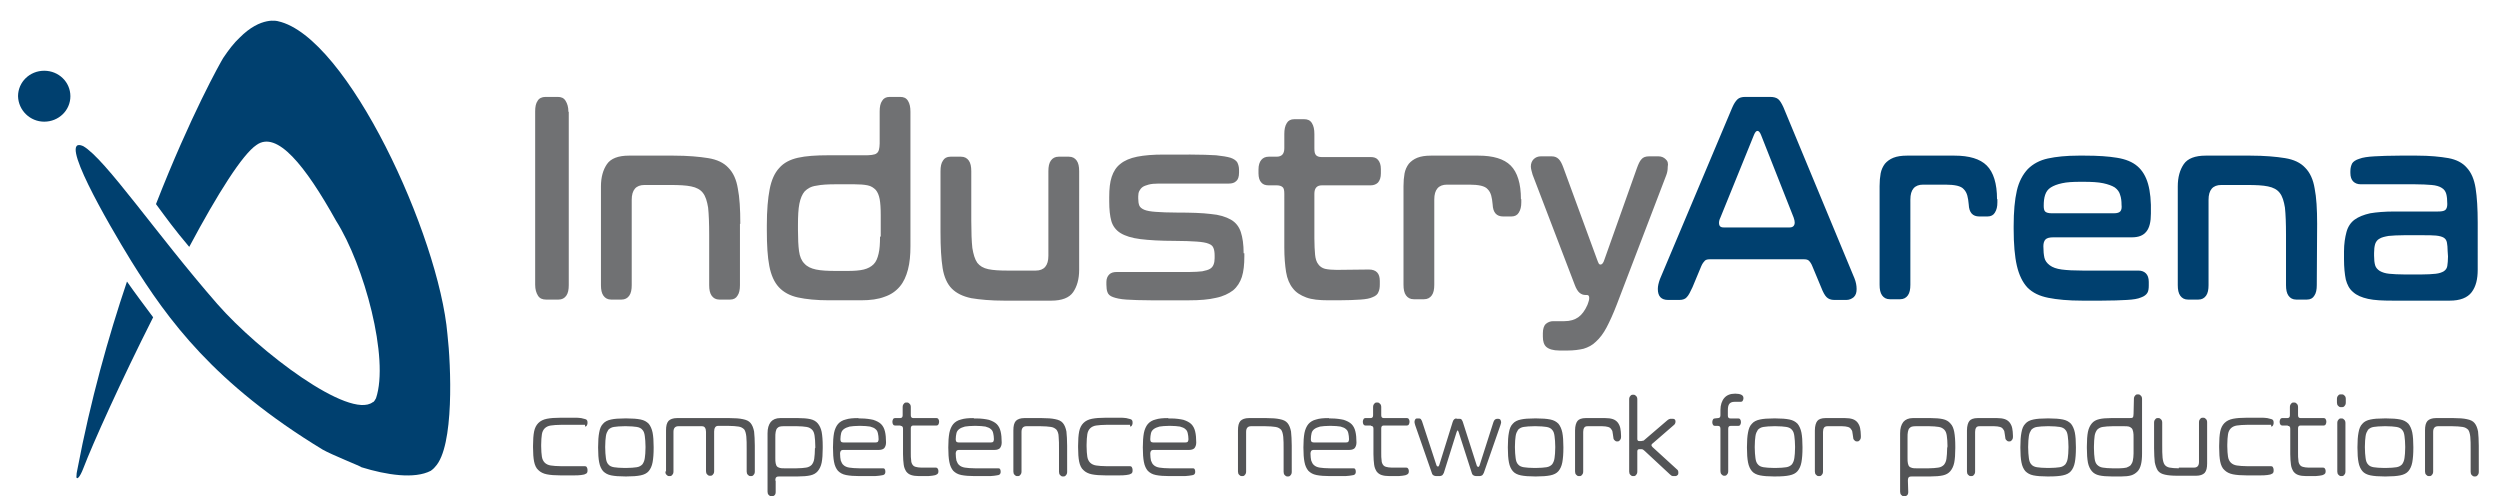
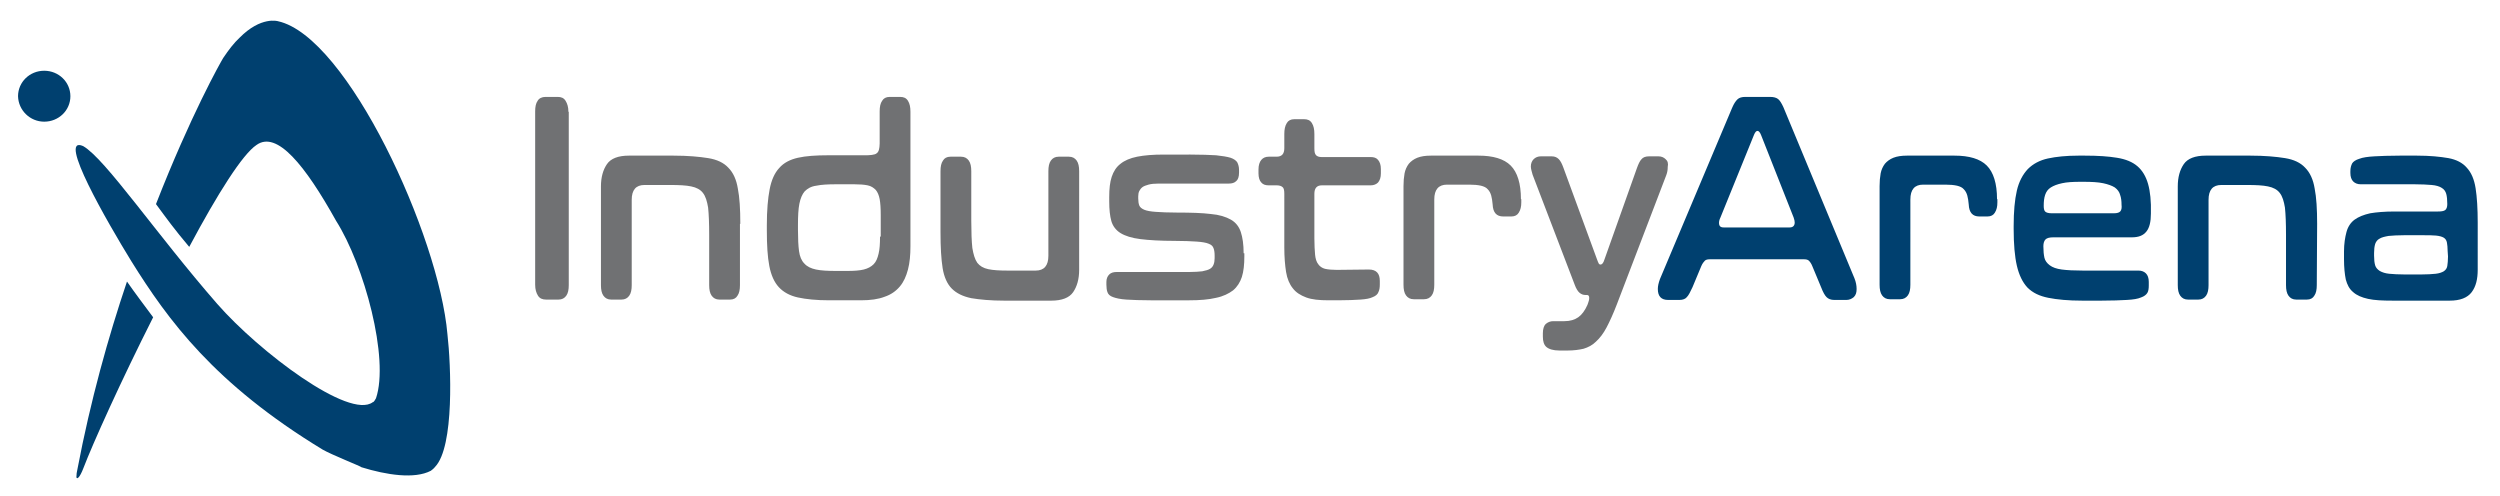
<svg xmlns="http://www.w3.org/2000/svg" version="1.1" id="Ebene_1" x="0px" y="0px" width="706.8px" height="140.3px" viewBox="0 0 706.8 140.3" style="enable-background:new 0 0 706.8 140.3;" xml:space="preserve">
  <style type="text/css">
	.st0{fill:#535456;}
	.st1{fill:#00406F;}
	.st2{fill:#707173;}
</style>
-   <path class="st0" d="M688.7,118.2c-1.1,0-1.9,0.3-2.4,0.8c-0.5,0.6-0.7,1.4-0.7,2.7v11.6c0,0.4,0.1,0.7,0.3,0.9s0.4,0.4,0.7,0.4h0.3  c0.3,0,0.5-0.1,0.7-0.4c0.2-0.2,0.3-0.5,0.3-0.9v-11.2c0-1.1,0.5-1.6,1.4-1.6h4c1.2,0,2.2,0.1,2.9,0.2s1.2,0.4,1.6,0.8  c0.3,0.4,0.5,1.1,0.6,2s0.1,2.1,0.1,3.7v6.2c0,0.4,0.1,0.7,0.3,0.9s0.4,0.4,0.7,0.4h0.3c0.3,0,0.5-0.1,0.7-0.4  c0.2-0.2,0.3-0.5,0.3-0.9V126c0-1.6-0.1-3-0.2-4c-0.2-1-0.5-1.8-1-2.4s-1.2-0.9-2.2-1.1c-0.9-0.2-2.2-0.3-3.8-0.3H688.7z   M674.7,134.7c1.6,0,2.9-0.1,3.9-0.3s1.8-0.6,2.3-1.2c0.5-0.6,0.9-1.4,1.1-2.5c0.2-1.1,0.3-2.4,0.3-4.1v-0.2c0-1.7-0.1-3.1-0.3-4.1  s-0.6-1.9-1.1-2.5c-0.6-0.6-1.3-1-2.3-1.2s-2.3-0.3-3.8-0.3H674c-1.6,0-2.9,0.1-3.8,0.3c-1,0.2-1.8,0.6-2.3,1.2  c-0.6,0.6-0.9,1.4-1.1,2.5c-0.2,1-0.3,2.4-0.3,4.1v0.2c0,1.7,0.1,3.1,0.3,4.1c0.2,1.1,0.6,1.9,1.1,2.5s1.3,1,2.3,1.2  s2.3,0.3,3.9,0.3H674.7z M674.6,120.5c1.2,0,2.2,0.1,2.9,0.2s1.3,0.4,1.6,0.8c0.4,0.4,0.6,1,0.7,1.8c0.1,0.8,0.2,1.8,0.2,3v0.2  c0,1.3-0.1,2.3-0.2,3c-0.1,0.8-0.4,1.4-0.7,1.8c-0.4,0.4-0.9,0.7-1.6,0.8c-0.7,0.1-1.7,0.2-2.9,0.2H674c-1.2,0-2.2-0.1-2.9-0.2  c-0.7-0.1-1.3-0.4-1.6-0.8c-0.4-0.4-0.6-1-0.7-1.8c-0.1-0.8-0.2-1.8-0.2-3v-0.2c0-1.3,0.1-2.3,0.2-3c0.1-0.8,0.4-1.3,0.7-1.8  c0.4-0.4,0.9-0.7,1.6-0.8c0.7-0.1,1.7-0.2,2.9-0.2H674.6z M660.7,113.8c0,0.4,0.1,0.7,0.3,0.9c0.2,0.2,0.4,0.4,0.7,0.4h0.5  c0.3,0,0.5-0.1,0.7-0.4c0.2-0.2,0.3-0.5,0.3-0.9v-1c0-0.4-0.1-0.7-0.3-0.9c-0.2-0.2-0.4-0.4-0.7-0.4h-0.5c-0.3,0-0.5,0.1-0.7,0.4  c-0.2,0.2-0.3,0.5-0.3,0.9V113.8z M660.8,133.3c0,0.4,0.1,0.7,0.3,0.9s0.4,0.4,0.7,0.4h0.3c0.3,0,0.5-0.1,0.7-0.4  c0.2-0.2,0.3-0.5,0.3-0.9v-13.7c0-0.4-0.1-0.7-0.3-0.9c-0.2-0.2-0.4-0.4-0.7-0.4h-0.3c-0.3,0-0.5,0.1-0.7,0.4  c-0.2,0.2-0.3,0.5-0.3,0.9V133.3z M646.8,120.4c0.5,0,0.7,0.3,0.7,0.8v7.2c0,1.2,0.1,2.2,0.2,3c0.1,0.8,0.4,1.4,0.7,1.9  c0.4,0.5,0.8,0.8,1.4,1c0.6,0.2,1.3,0.3,2.2,0.3h1.6c0.9,0,1.6,0,2.1-0.1s0.9-0.1,1.2-0.3c0.3-0.1,0.4-0.3,0.5-0.4  c0.1-0.2,0.1-0.4,0.1-0.6v-0.1c0-0.2-0.1-0.5-0.2-0.6c-0.1-0.2-0.3-0.3-0.5-0.3h-4.2c-0.6,0-1.1-0.1-1.5-0.2  c-0.4-0.1-0.7-0.3-0.9-0.6s-0.4-0.7-0.4-1.3c-0.1-0.5-0.1-1.2-0.1-2v-7c0-0.5,0.2-0.8,0.7-0.8h6.6c0.2,0,0.4-0.1,0.5-0.3  c0.1-0.2,0.2-0.4,0.2-0.7v-0.1c0-0.3-0.1-0.6-0.2-0.7c-0.1-0.2-0.3-0.3-0.5-0.3h-6.6c-0.5,0-0.7-0.3-0.7-0.8v-2.3  c0-0.4-0.1-0.7-0.3-0.9c-0.2-0.2-0.4-0.4-0.7-0.4h-0.3c-0.3,0-0.5,0.1-0.7,0.4c-0.2,0.2-0.3,0.5-0.3,0.9v2.3c0,0.5-0.2,0.8-0.7,0.8  h-1.5c-0.2,0-0.4,0.1-0.5,0.3c-0.1,0.2-0.2,0.4-0.2,0.7v0.1c0,0.3,0.1,0.6,0.2,0.7c0.1,0.2,0.3,0.3,0.5,0.3h1.6V120.4z M642.1,120.6  c0.2,0,0.4-0.1,0.5-0.3c0.1-0.2,0.2-0.4,0.2-0.6v-0.2c0-0.2,0-0.4-0.1-0.6s-0.2-0.3-0.5-0.4s-0.7-0.2-1.2-0.3  c-0.5-0.1-1.3-0.1-2.2-0.1h-3.6c-1.6,0-2.9,0.1-3.9,0.3c-1,0.2-1.8,0.6-2.4,1.2c-0.6,0.6-1,1.4-1.2,2.4s-0.3,2.4-0.3,4v0.5  c0,1.6,0.1,3,0.3,4s0.6,1.9,1.2,2.4c0.6,0.6,1.4,1,2.4,1.2s2.3,0.3,3.9,0.3h3.6c0.9,0,1.6,0,2.2-0.1c0.5-0.1,0.9-0.1,1.2-0.3  c0.3-0.1,0.4-0.2,0.5-0.4s0.1-0.4,0.1-0.6v-0.2c0-0.3-0.1-0.5-0.2-0.7c-0.1-0.2-0.3-0.3-0.5-0.3h-6.8c-1.2,0-2.2-0.1-2.9-0.2  c-0.7-0.1-1.3-0.4-1.7-0.8c-0.4-0.4-0.7-1-0.8-1.7s-0.2-1.7-0.2-2.9v-0.5c0-1.2,0.1-2.2,0.2-2.9c0.1-0.7,0.4-1.3,0.8-1.7  c0.4-0.4,1-0.7,1.7-0.8c0.8-0.1,1.7-0.2,3-0.2h6.7V120.6z M616,132.4c-1.1,0-2-0.1-2.6-0.2c-0.6-0.1-1.1-0.4-1.4-0.8  c-0.3-0.4-0.5-1.1-0.6-2s-0.1-2.1-0.1-3.7v-6.2c0-0.4-0.1-0.7-0.3-0.9c-0.2-0.2-0.4-0.4-0.7-0.4H610c-0.3,0-0.5,0.1-0.7,0.4  c-0.2,0.2-0.3,0.5-0.3,0.9v7.2c0,1.7,0.1,3,0.2,4c0.2,1,0.5,1.8,0.9,2.4c0.5,0.6,1.1,0.9,2,1.1c0.9,0.2,2,0.3,3.5,0.3h5.3  c1.1,0,1.9-0.3,2.4-0.8c0.5-0.6,0.7-1.4,0.7-2.7v-11.6c0-0.4-0.1-0.7-0.3-0.9c-0.2-0.2-0.4-0.4-0.7-0.4h-0.3c-0.3,0-0.5,0.1-0.7,0.4  c-0.2,0.2-0.3,0.5-0.3,0.9v11.2c0,1.1-0.5,1.6-1.4,1.6H616V132.4z M603.2,117c0,0.5-0.1,0.9-0.2,1c-0.2,0.2-0.5,0.2-1.1,0.2h-5  c-1.4,0-2.6,0.1-3.4,0.3c-0.9,0.2-1.6,0.6-2.1,1.2s-0.9,1.4-1.1,2.4c-0.2,1-0.3,2.4-0.3,4.1v0.5c0,1.7,0.1,3,0.3,4.1  c0.2,1,0.6,1.8,1.1,2.4c0.5,0.6,1.2,1,2.1,1.2c0.9,0.2,2.1,0.3,3.5,0.3h2.8c1.1,0,2-0.1,2.7-0.3s1.3-0.6,1.8-1.1s0.8-1.2,1-2  s0.3-1.8,0.3-3.1v-15.4c0-0.4-0.1-0.7-0.3-0.9c-0.2-0.2-0.4-0.4-0.7-0.4h-0.3c-0.3,0-0.5,0.1-0.7,0.4c-0.2,0.2-0.3,0.5-0.3,0.9  L603.2,117L603.2,117z M603.2,128.2c0,0.8-0.1,1.5-0.2,2c-0.1,0.5-0.3,0.9-0.6,1.3c-0.3,0.3-0.7,0.5-1.2,0.7c-0.5,0.1-1.2,0.2-2,0.2  h-2c-1.1,0-2-0.1-2.7-0.2c-0.7-0.1-1.2-0.4-1.6-0.8c-0.4-0.4-0.6-1-0.7-1.7c-0.1-0.8-0.2-1.7-0.2-3v-0.5c0-1.2,0.1-2.2,0.2-3  c0.1-0.7,0.4-1.3,0.7-1.7c0.4-0.4,0.9-0.7,1.6-0.8c0.7-0.1,1.6-0.2,2.7-0.2h3.4c0.5,0,0.9,0,1.3,0.1c0.3,0.1,0.6,0.3,0.8,0.5  s0.3,0.6,0.4,1c0.1,0.4,0.1,1,0.1,1.7V128.2z M579.4,134.7c1.6,0,2.9-0.1,3.8-0.3c1-0.2,1.8-0.6,2.3-1.2c0.5-0.6,0.9-1.4,1.1-2.5  c0.2-1.1,0.3-2.4,0.3-4.1v-0.2c0-1.7-0.1-3.1-0.3-4.1s-0.6-1.9-1.1-2.5c-0.6-0.6-1.3-1-2.3-1.2s-2.3-0.3-3.8-0.3h-0.7  c-1.6,0-2.9,0.1-3.8,0.3c-1,0.2-1.8,0.6-2.3,1.2c-0.6,0.6-0.9,1.4-1.1,2.5c-0.2,1-0.3,2.4-0.3,4.1v0.2c0,1.7,0.1,3.1,0.3,4.1  c0.2,1.1,0.6,1.9,1.1,2.5c0.6,0.6,1.3,1,2.3,1.2s2.3,0.3,3.8,0.3H579.4z M579.4,120.5c1.2,0,2.2,0.1,2.9,0.2s1.3,0.4,1.6,0.8  c0.4,0.4,0.6,1,0.7,1.8c0.1,0.8,0.2,1.8,0.2,3v0.2c0,1.3-0.1,2.3-0.2,3c-0.1,0.8-0.4,1.4-0.7,1.8c-0.4,0.4-0.9,0.7-1.6,0.8  c-0.7,0.1-1.7,0.2-2.9,0.2h-0.6c-1.2,0-2.2-0.1-2.9-0.2c-0.7-0.1-1.3-0.4-1.6-0.8c-0.4-0.4-0.6-1-0.7-1.8c-0.1-0.8-0.2-1.8-0.2-3  v-0.2c0-1.3,0.1-2.3,0.2-3c0.1-0.8,0.4-1.3,0.7-1.8c0.4-0.4,0.9-0.7,1.6-0.8c0.7-0.1,1.7-0.2,2.9-0.2H579.4z M559.1,118.2  c-1.1,0-1.9,0.3-2.3,0.8c-0.4,0.5-0.7,1.4-0.7,2.7v11.6c0,0.4,0.1,0.7,0.3,0.9s0.4,0.4,0.7,0.4h0.3c0.3,0,0.5-0.1,0.7-0.4  c0.2-0.2,0.3-0.5,0.3-0.9v-11.2c0-0.5,0.1-0.9,0.3-1.2c0.2-0.3,0.5-0.4,1-0.4h4.1c0.7,0,1.2,0.1,1.6,0.2c0.4,0.1,0.7,0.3,0.9,0.6  c0.2,0.2,0.4,0.6,0.4,0.9c0.1,0.4,0.1,0.8,0.2,1.3c0,0.4,0.1,0.7,0.3,0.9c0.2,0.2,0.4,0.4,0.7,0.4h0.2c0.3,0,0.5-0.1,0.7-0.4  c0.2-0.2,0.3-0.5,0.3-0.9v-0.3c0-0.8-0.1-1.5-0.2-2.1c-0.1-0.6-0.4-1.2-0.7-1.6s-0.8-0.8-1.4-1c-0.6-0.2-1.3-0.3-2.2-0.3  C564.6,118.2,559.1,118.2,559.1,118.2z M550.5,126.7c0,1.2-0.1,2.2-0.2,3c-0.1,0.8-0.4,1.3-0.7,1.7c-0.4,0.4-0.9,0.7-1.6,0.8  c-0.7,0.1-1.6,0.2-2.7,0.2h-3.5c-0.5,0-0.9,0-1.2-0.1s-0.6-0.2-0.8-0.4s-0.3-0.5-0.4-0.9c-0.1-0.4-0.1-0.9-0.1-1.6v-5.6  c0-0.7,0-1.3,0.1-1.7c0.1-0.4,0.2-0.8,0.4-1s0.4-0.4,0.8-0.5c0.3-0.1,0.8-0.1,1.3-0.1h3.5c1.1,0,2,0.1,2.7,0.2s1.2,0.4,1.6,0.8  c0.4,0.4,0.6,1,0.7,1.7c0.1,0.8,0.2,1.7,0.2,3L550.5,126.7L550.5,126.7z M539.4,135.9c0-0.5,0.1-0.9,0.3-1c0.2-0.2,0.6-0.2,1.1-0.2  h5c1.4,0,2.6-0.1,3.5-0.3s1.6-0.6,2.1-1.2c0.5-0.6,0.9-1.4,1.1-2.4c0.2-1,0.3-2.4,0.3-4.1v-0.5c0-1.7-0.1-3-0.3-4.1  c-0.2-1-0.5-1.8-1.1-2.4c-0.5-0.6-1.2-1-2.1-1.2c-0.9-0.2-2.1-0.3-3.5-0.3h-5c-1.2,0-2.1,0.4-2.7,1.1c-0.6,0.8-0.9,1.8-0.9,3.2V139  c0,0.4,0.1,0.7,0.3,0.9s0.4,0.4,0.7,0.4h0.3c0.3,0,0.5-0.1,0.7-0.3s0.3-0.5,0.3-0.9L539.4,135.9L539.4,135.9z M516.1,118.2  c-1.1,0-1.9,0.3-2.3,0.8c-0.4,0.5-0.7,1.4-0.7,2.7v11.6c0,0.4,0.1,0.7,0.3,0.9s0.4,0.4,0.7,0.4h0.3c0.3,0,0.5-0.1,0.7-0.4  c0.2-0.2,0.3-0.5,0.3-0.9v-11.2c0-0.5,0.1-0.9,0.3-1.2c0.2-0.3,0.6-0.4,1-0.4h4.1c0.7,0,1.2,0.1,1.6,0.2c0.4,0.1,0.7,0.3,0.9,0.6  c0.2,0.2,0.4,0.6,0.4,0.9c0.1,0.4,0.1,0.8,0.2,1.3c0,0.4,0.1,0.7,0.3,0.9c0.2,0.2,0.4,0.4,0.7,0.4h0.2c0.3,0,0.5-0.1,0.7-0.4  c0.2-0.2,0.3-0.5,0.3-0.9v-0.3c0-0.8-0.1-1.5-0.2-2.1c-0.1-0.6-0.4-1.2-0.7-1.6s-0.8-0.8-1.4-1c-0.6-0.2-1.3-0.3-2.2-0.3  C521.6,118.2,516.1,118.2,516.1,118.2z M502.1,134.7c1.6,0,2.9-0.1,3.8-0.3c1-0.2,1.8-0.6,2.3-1.2c0.5-0.6,0.9-1.4,1.1-2.5  s0.3-2.4,0.3-4.1v-0.2c0-1.7-0.1-3.1-0.3-4.1c-0.2-1-0.6-1.9-1.1-2.5c-0.6-0.6-1.3-1-2.3-1.2s-2.3-0.3-3.8-0.3h-0.7  c-1.6,0-2.9,0.1-3.8,0.3c-1,0.2-1.8,0.6-2.3,1.2c-0.6,0.6-0.9,1.4-1.1,2.5c-0.2,1-0.3,2.4-0.3,4.1v0.2c0,1.7,0.1,3.1,0.3,4.1  c0.2,1.1,0.6,1.9,1.1,2.5s1.3,1,2.3,1.2s2.3,0.3,3.8,0.3H502.1z M502.1,120.5c1.2,0,2.2,0.1,2.9,0.2c0.7,0.1,1.3,0.4,1.6,0.8  c0.4,0.4,0.6,1,0.7,1.8s0.2,1.8,0.2,3v0.2c0,1.3-0.1,2.3-0.2,3c-0.1,0.8-0.4,1.4-0.7,1.8c-0.4,0.4-0.9,0.7-1.6,0.8s-1.7,0.2-2.9,0.2  h-0.6c-1.2,0-2.2-0.1-2.9-0.2c-0.7-0.1-1.3-0.4-1.6-0.8c-0.4-0.4-0.6-1-0.7-1.8s-0.2-1.8-0.2-3v-0.2c0-1.3,0.1-2.3,0.2-3  c0.1-0.8,0.4-1.3,0.7-1.8c0.4-0.4,0.9-0.7,1.6-0.8c0.7-0.1,1.7-0.2,2.9-0.2H502.1z M484.8,118.3c-0.2,0-0.4,0.1-0.5,0.3  c-0.1,0.2-0.2,0.4-0.2,0.7v0.1c0,0.3,0.1,0.6,0.2,0.7c0.1,0.2,0.3,0.3,0.5,0.3h0.9c0.5,0,0.7,0.3,0.7,0.8v12c0,0.4,0.1,0.7,0.3,0.9  c0.2,0.2,0.4,0.4,0.7,0.4h0.2c0.3,0,0.5-0.1,0.7-0.4c0.2-0.2,0.3-0.5,0.3-0.9v-12c0-0.5,0.2-0.8,0.7-0.8h2.2c0.2,0,0.4-0.1,0.5-0.3  c0.1-0.2,0.2-0.4,0.2-0.7v-0.1c0-0.3-0.1-0.6-0.2-0.7c-0.1-0.2-0.3-0.3-0.5-0.3h-2.3c-0.5,0-0.7-0.3-0.7-0.8V116  c0-0.8,0.1-1.4,0.4-1.8s0.8-0.6,1.5-0.6h1.8c0.2,0,0.4-0.1,0.5-0.3c0.1-0.2,0.2-0.4,0.2-0.6v-0.2c0-0.4-0.2-0.7-0.6-0.9  c-0.4-0.2-1-0.3-1.6-0.3h-0.2c-1.3,0-2.3,0.4-3,1.2c-0.7,0.8-1.1,2-1.1,3.4v1.5c0,0.5-0.2,0.8-0.7,0.8L484.8,118.3L484.8,118.3z   M464,127c0.2,0,0.3,0,0.5,0.1c0.1,0.1,0.3,0.2,0.5,0.4l7.1,6.6c0.2,0.2,0.4,0.3,0.5,0.4c0.2,0.1,0.4,0.1,0.6,0.1h0.5  c0.2,0,0.4-0.1,0.6-0.3s0.2-0.4,0.2-0.7c0-0.4-0.1-0.7-0.4-0.9l-6.9-6.3c-0.2-0.2-0.3-0.4-0.3-0.5c0-0.2,0.1-0.4,0.3-0.5l6-5.2  c0.3-0.2,0.5-0.6,0.5-1c0-0.6-0.3-0.8-0.8-0.8h-0.4c-0.2,0-0.4,0-0.6,0.1s-0.4,0.2-0.6,0.4l-6.3,5.4c-0.2,0.2-0.3,0.3-0.5,0.3  s-0.3,0.1-0.5,0.1h-0.6c-0.3,0-0.5-0.2-0.5-0.6v-11.2c0-0.4-0.1-0.7-0.3-0.9c-0.2-0.2-0.4-0.4-0.7-0.4h-0.3c-0.3,0-0.5,0.1-0.7,0.4  c-0.2,0.2-0.3,0.5-0.3,0.9v20.4c0,0.4,0.1,0.7,0.3,0.9c0.2,0.2,0.4,0.4,0.7,0.4h0.3c0.3,0,0.5-0.1,0.7-0.4c0.2-0.2,0.3-0.5,0.3-0.9  v-5.7c0-0.4,0.2-0.6,0.5-0.6L464,127L464,127z M448.3,118.2c-1.1,0-1.9,0.3-2.3,0.8s-0.7,1.4-0.7,2.7v11.6c0,0.4,0.1,0.7,0.3,0.9  c0.2,0.2,0.4,0.4,0.7,0.4h0.3c0.3,0,0.5-0.1,0.7-0.4c0.2-0.2,0.3-0.5,0.3-0.9v-11.2c0-0.5,0.1-0.9,0.3-1.2c0.2-0.3,0.5-0.4,1-0.4  h4.1c0.7,0,1.2,0.1,1.6,0.2s0.7,0.3,0.9,0.6c0.2,0.2,0.4,0.6,0.4,0.9c0.1,0.4,0.1,0.8,0.2,1.3c0,0.4,0.1,0.7,0.3,0.9  c0.2,0.2,0.4,0.4,0.7,0.4h0.2c0.3,0,0.5-0.1,0.7-0.4c0.2-0.2,0.3-0.5,0.3-0.9v-0.3c0-0.8-0.1-1.5-0.2-2.1s-0.4-1.2-0.7-1.6  c-0.3-0.4-0.8-0.8-1.4-1s-1.3-0.3-2.2-0.3C453.8,118.2,448.3,118.2,448.3,118.2z M434.4,134.7c1.6,0,2.9-0.1,3.9-0.3  s1.8-0.6,2.3-1.2c0.5-0.6,0.9-1.4,1.1-2.5s0.3-2.4,0.3-4.1v-0.2c0-1.7-0.1-3.1-0.3-4.1c-0.2-1-0.6-1.9-1.1-2.5  c-0.6-0.6-1.3-1-2.3-1.2s-2.3-0.3-3.8-0.3h-0.7c-1.6,0-2.9,0.1-3.8,0.3c-1,0.2-1.8,0.6-2.3,1.2c-0.6,0.6-0.9,1.4-1.1,2.5  c-0.2,1-0.3,2.4-0.3,4.1v0.2c0,1.7,0.1,3.1,0.3,4.1c0.2,1.1,0.6,1.9,1.1,2.5s1.3,1,2.3,1.2s2.3,0.3,3.9,0.3H434.4z M434.3,120.5  c1.2,0,2.2,0.1,2.9,0.2c0.7,0.1,1.3,0.4,1.6,0.8c0.4,0.4,0.6,1,0.7,1.8s0.2,1.8,0.2,3v0.2c0,1.3-0.1,2.3-0.2,3  c-0.1,0.8-0.4,1.4-0.7,1.8c-0.4,0.4-0.9,0.7-1.6,0.8s-1.7,0.2-2.9,0.2h-0.6c-1.2,0-2.2-0.1-2.9-0.2c-0.7-0.1-1.3-0.4-1.6-0.8  c-0.4-0.4-0.6-1-0.7-1.8s-0.2-1.8-0.2-3v-0.2c0-1.3,0.1-2.3,0.2-3c0.1-0.8,0.4-1.3,0.7-1.8c0.4-0.4,0.9-0.7,1.6-0.8  c0.7-0.1,1.7-0.2,2.9-0.2H434.3z M411.8,118.3c-0.5,0-0.9,0.3-1.1,1l-3.8,12.2c-0.1,0.3-0.2,0.4-0.4,0.4c-0.1,0-0.3-0.1-0.4-0.4  l-4-12.2c-0.1-0.4-0.3-0.6-0.4-0.8c-0.2-0.2-0.4-0.2-0.7-0.2h-0.3c-0.3,0-0.5,0.1-0.6,0.3c-0.1,0.2-0.2,0.4-0.2,0.7  c0,0.2,0.1,0.5,0.2,0.9l4.7,13.5c0.1,0.4,0.3,0.6,0.5,0.7c0.2,0.1,0.4,0.2,0.7,0.2h1c0.3,0,0.5-0.1,0.7-0.2c0.2-0.1,0.3-0.4,0.5-0.7  l3.6-11.5c0.1-0.3,0.2-0.5,0.3-0.5c0.1,0,0.2,0.2,0.3,0.5l3.7,11.5c0.1,0.4,0.3,0.6,0.5,0.7c0.2,0.1,0.4,0.2,0.7,0.2h1  c0.3,0,0.5-0.1,0.7-0.2c0.2-0.1,0.3-0.4,0.5-0.7l4.7-13.5c0.1-0.4,0.2-0.6,0.2-0.8c0-0.3-0.1-0.5-0.2-0.7s-0.4-0.3-0.6-0.3h-0.3  c-0.5,0-0.9,0.3-1.1,1l-3.9,12.2c-0.1,0.3-0.2,0.4-0.4,0.4c-0.1,0-0.3-0.1-0.4-0.4l-3.9-12.2c-0.1-0.4-0.3-0.6-0.4-0.8  c-0.2-0.2-0.4-0.2-0.7-0.2h-0.7V118.3z M387.6,120.4c0.5,0,0.7,0.3,0.7,0.8v7.2c0,1.2,0.1,2.2,0.2,3s0.4,1.4,0.7,1.9  c0.4,0.5,0.8,0.8,1.4,1s1.3,0.3,2.2,0.3h1.6c0.9,0,1.6,0,2.1-0.1s0.9-0.1,1.2-0.3c0.3-0.1,0.4-0.3,0.5-0.4c0.1-0.2,0.1-0.4,0.1-0.6  v-0.1c0-0.2-0.1-0.5-0.2-0.6c-0.1-0.2-0.3-0.3-0.5-0.3h-4.2c-0.6,0-1.1-0.1-1.5-0.2c-0.4-0.1-0.7-0.3-0.9-0.6  c-0.2-0.3-0.4-0.7-0.4-1.3c-0.1-0.5-0.1-1.2-0.1-2v-7c0-0.5,0.2-0.8,0.7-0.8h6.6c0.2,0,0.4-0.1,0.5-0.3c0.1-0.2,0.2-0.4,0.2-0.7  v-0.1c0-0.3-0.1-0.6-0.2-0.7c-0.1-0.2-0.3-0.3-0.5-0.3h-6.6c-0.5,0-0.7-0.3-0.7-0.8v-2.3c0-0.4-0.1-0.7-0.3-0.9  c-0.2-0.2-0.4-0.4-0.7-0.4h-0.3c-0.3,0-0.5,0.1-0.7,0.4c-0.2,0.2-0.3,0.5-0.3,0.9v2.3c0,0.5-0.2,0.8-0.7,0.8H386  c-0.2,0-0.4,0.1-0.5,0.3c-0.1,0.2-0.2,0.4-0.2,0.7v0.1c0,0.3,0.1,0.6,0.2,0.7c0.1,0.2,0.3,0.3,0.5,0.3h1.6V120.4z M376.3,120.4  c1.1,0,2,0.1,2.7,0.2c0.7,0.2,1.2,0.4,1.5,0.7c0.4,0.3,0.6,0.7,0.7,1.2s0.2,1,0.2,1.7c0,0.3-0.1,0.5-0.2,0.7  c-0.1,0.1-0.3,0.2-0.7,0.2h-9c-0.3,0-0.6-0.1-0.7-0.2s-0.2-0.4-0.2-0.7c0-0.7,0.1-1.2,0.2-1.7s0.4-0.9,0.8-1.2  c0.4-0.3,0.9-0.5,1.6-0.7c0.7-0.1,1.6-0.2,2.7-0.2H376.3z M375.7,118.2c-1.5,0-2.7,0.1-3.6,0.4c-0.9,0.2-1.7,0.7-2.2,1.3  c-0.5,0.6-0.9,1.5-1.1,2.5c-0.2,1.1-0.3,2.4-0.3,4.1s0.1,3.1,0.3,4.1c0.2,1.1,0.6,1.9,1.1,2.5c0.6,0.6,1.3,1,2.3,1.2  s2.3,0.3,3.8,0.3h3.3c0.9,0,1.6,0,2.2-0.1c0.5-0.1,0.9-0.1,1.2-0.2c0.3-0.1,0.4-0.2,0.5-0.4s0.1-0.3,0.1-0.5v-0.2  c0-0.3-0.1-0.5-0.2-0.6c-0.1-0.2-0.3-0.2-0.5-0.2H376c-1.2,0-2.2-0.1-2.9-0.2c-0.7-0.1-1.3-0.4-1.6-0.7c-0.4-0.3-0.6-0.8-0.8-1.3  c-0.1-0.5-0.2-1.2-0.2-2c0-0.3,0.1-0.6,0.2-0.7c0.1-0.2,0.4-0.3,0.8-0.3h10c0.7,0,1.2-0.2,1.5-0.5c0.3-0.4,0.5-0.9,0.5-1.6  c0-1.2-0.1-2.3-0.3-3.1c-0.2-0.9-0.6-1.6-1.1-2.1s-1.3-0.9-2.2-1.2c-0.9-0.2-2.1-0.4-3.6-0.4h-0.6V118.2z M353.1,118.2  c-1.1,0-1.9,0.3-2.4,0.8c-0.5,0.6-0.7,1.4-0.7,2.7v11.6c0,0.4,0.1,0.7,0.3,0.9c0.2,0.2,0.4,0.4,0.7,0.4h0.3c0.3,0,0.5-0.1,0.7-0.4  c0.2-0.2,0.3-0.5,0.3-0.9v-11.2c0-1.1,0.5-1.6,1.4-1.6h4c1.2,0,2.2,0.1,2.9,0.2c0.7,0.1,1.2,0.4,1.6,0.8c0.3,0.4,0.5,1.1,0.6,2  s0.1,2.1,0.1,3.7v6.2c0,0.4,0.1,0.7,0.3,0.9c0.2,0.2,0.4,0.4,0.7,0.4h0.3c0.3,0,0.5-0.1,0.7-0.4c0.2-0.2,0.3-0.5,0.3-0.9V126  c0-1.6-0.1-3-0.2-4c-0.2-1-0.5-1.8-1-2.4s-1.2-0.9-2.2-1.1c-0.9-0.2-2.2-0.3-3.8-0.3H353.1z M330.9,120.4c1.1,0,2,0.1,2.7,0.2  c0.7,0.2,1.2,0.4,1.5,0.7c0.4,0.3,0.6,0.7,0.7,1.2s0.2,1,0.2,1.7c0,0.3-0.1,0.5-0.2,0.7c-0.1,0.1-0.3,0.2-0.7,0.2h-9  c-0.3,0-0.6-0.1-0.7-0.2s-0.2-0.4-0.2-0.7c0-0.7,0.1-1.2,0.2-1.7s0.4-0.9,0.8-1.2c0.4-0.3,0.9-0.5,1.6-0.7c0.7-0.1,1.6-0.2,2.7-0.2  H330.9z M330.3,118.2c-1.5,0-2.7,0.1-3.6,0.4c-0.9,0.2-1.7,0.7-2.2,1.3c-0.5,0.6-0.9,1.5-1.1,2.5c-0.2,1.1-0.3,2.4-0.3,4.1  s0.1,3.1,0.3,4.1c0.2,1.1,0.6,1.9,1.1,2.5c0.6,0.6,1.3,1,2.3,1.2s2.3,0.3,3.8,0.3h3.3c0.9,0,1.6,0,2.2-0.1c0.5-0.1,0.9-0.1,1.2-0.2  c0.3-0.1,0.4-0.2,0.5-0.4s0.1-0.3,0.1-0.5v-0.2c0-0.3-0.1-0.5-0.2-0.6c-0.1-0.2-0.3-0.2-0.5-0.2h-6.5c-1.2,0-2.2-0.1-2.9-0.2  c-0.7-0.1-1.3-0.4-1.6-0.7c-0.4-0.3-0.6-0.8-0.8-1.3c-0.1-0.5-0.2-1.2-0.2-2c0-0.3,0.1-0.6,0.2-0.7c0.1-0.2,0.4-0.3,0.8-0.3h10  c0.7,0,1.2-0.2,1.5-0.5c0.3-0.4,0.5-0.9,0.5-1.6c0-1.2-0.1-2.3-0.3-3.1c-0.2-0.9-0.6-1.6-1.1-2.1s-1.3-0.9-2.2-1.2  c-0.9-0.2-2.1-0.4-3.6-0.4h-0.7V118.2z M319.5,120.6c0.2,0,0.4-0.1,0.5-0.3c0.1-0.2,0.2-0.4,0.2-0.6v-0.2c0-0.2,0-0.4-0.1-0.6  s-0.2-0.3-0.5-0.4s-0.7-0.2-1.2-0.3c-0.5-0.1-1.3-0.1-2.2-0.1h-3.6c-1.6,0-2.9,0.1-3.9,0.3c-1,0.2-1.8,0.6-2.4,1.2s-1,1.4-1.2,2.4  s-0.3,2.4-0.3,4v0.5c0,1.6,0.1,3,0.3,4c0.2,1,0.6,1.9,1.2,2.4c0.6,0.6,1.4,1,2.4,1.2s2.3,0.3,3.9,0.3h3.6c0.9,0,1.6,0,2.2-0.1  c0.5-0.1,0.9-0.1,1.2-0.3c0.3-0.1,0.4-0.2,0.5-0.4s0.1-0.4,0.1-0.6v-0.2c0-0.3-0.1-0.5-0.2-0.7s-0.3-0.3-0.5-0.3h-6.7  c-1.2,0-2.2-0.1-2.9-0.2c-0.7-0.1-1.3-0.4-1.7-0.8c-0.4-0.4-0.7-1-0.8-1.7c-0.1-0.7-0.2-1.7-0.2-2.9v-0.5c0-1.2,0.1-2.2,0.2-2.9  c0.1-0.7,0.4-1.3,0.8-1.7c0.4-0.4,1-0.7,1.7-0.8c0.8-0.1,1.7-0.2,3-0.2h6.6V120.6z M289.6,118.2c-1.1,0-1.9,0.3-2.4,0.8  c-0.5,0.6-0.7,1.4-0.7,2.7v11.6c0,0.4,0.1,0.7,0.3,0.9c0.2,0.2,0.4,0.4,0.7,0.4h0.3c0.3,0,0.5-0.1,0.7-0.4c0.2-0.2,0.3-0.5,0.3-0.9  v-11.2c0-1.1,0.5-1.6,1.4-1.6h4c1.2,0,2.2,0.1,2.9,0.2c0.7,0.1,1.2,0.4,1.6,0.8c0.3,0.4,0.6,1.1,0.6,2c0.1,0.9,0.1,2.1,0.1,3.7v6.2  c0,0.4,0.1,0.7,0.3,0.9c0.2,0.2,0.4,0.4,0.7,0.4h0.3c0.3,0,0.5-0.1,0.7-0.4c0.2-0.2,0.3-0.5,0.3-0.9V126c0-1.6-0.1-3-0.2-4  c-0.2-1-0.5-1.8-1-2.4s-1.2-0.9-2.2-1.1c-0.9-0.2-2.2-0.3-3.8-0.3H289.6z M275.9,120.4c1.1,0,2,0.1,2.7,0.2c0.7,0.2,1.2,0.4,1.5,0.7  c0.4,0.3,0.6,0.7,0.7,1.2s0.2,1,0.2,1.7c0,0.3-0.1,0.5-0.2,0.7c-0.1,0.1-0.3,0.2-0.7,0.2h-9c-0.3,0-0.6-0.1-0.7-0.2  s-0.2-0.4-0.2-0.7c0-0.7,0.1-1.2,0.2-1.7s0.4-0.9,0.8-1.2c0.4-0.3,0.9-0.5,1.6-0.7c0.7-0.1,1.6-0.2,2.7-0.2H275.9z M275.3,118.2  c-1.5,0-2.7,0.1-3.6,0.4c-0.9,0.2-1.7,0.7-2.2,1.3c-0.5,0.6-0.9,1.5-1.1,2.5c-0.2,1.1-0.3,2.4-0.3,4.1s0.1,3.1,0.3,4.1  c0.2,1.1,0.6,1.9,1.1,2.5c0.6,0.6,1.3,1,2.3,1.2s2.3,0.3,3.8,0.3h3.3c0.9,0,1.6,0,2.2-0.1c0.5-0.1,0.9-0.1,1.2-0.2  c0.3-0.1,0.4-0.2,0.5-0.4s0.1-0.3,0.1-0.5v-0.2c0-0.3-0.1-0.5-0.2-0.6c-0.1-0.2-0.3-0.2-0.5-0.2h-6.5c-1.2,0-2.2-0.1-2.9-0.2  c-0.7-0.1-1.3-0.4-1.6-0.7c-0.4-0.3-0.6-0.8-0.8-1.3c-0.1-0.5-0.2-1.2-0.2-2c0-0.3,0.1-0.6,0.2-0.7c0.1-0.2,0.4-0.3,0.8-0.3h10  c0.7,0,1.2-0.2,1.5-0.5c0.3-0.4,0.5-0.9,0.5-1.6c0-1.2-0.1-2.3-0.3-3.1c-0.2-0.9-0.6-1.6-1.1-2.1s-1.3-0.9-2.2-1.2  c-0.9-0.2-2.1-0.4-3.6-0.4h-0.7V118.2z M254.6,120.4c0.5,0,0.7,0.3,0.7,0.8v7.2c0,1.2,0.1,2.2,0.2,3c0.1,0.8,0.4,1.4,0.7,1.9  c0.4,0.5,0.8,0.8,1.4,1s1.3,0.3,2.2,0.3h1.6c0.9,0,1.6,0,2.1-0.1s0.9-0.1,1.2-0.3c0.3-0.1,0.4-0.3,0.5-0.4c0.1-0.2,0.1-0.4,0.1-0.6  v-0.1c0-0.2-0.1-0.5-0.2-0.6c-0.1-0.2-0.3-0.3-0.5-0.3h-4.2c-0.6,0-1.1-0.1-1.5-0.2c-0.4-0.1-0.7-0.3-0.9-0.6  c-0.2-0.3-0.4-0.7-0.4-1.3c-0.1-0.5-0.1-1.2-0.1-2v-7c0-0.5,0.2-0.8,0.7-0.8h6.6c0.2,0,0.4-0.1,0.5-0.3c0.1-0.2,0.2-0.4,0.2-0.7  v-0.1c0-0.3-0.1-0.6-0.2-0.7c-0.1-0.2-0.3-0.3-0.5-0.3h-6.6c-0.5,0-0.7-0.3-0.7-0.8v-2.3c0-0.4-0.1-0.7-0.3-0.9  c-0.2-0.2-0.4-0.4-0.7-0.4h-0.3c-0.3,0-0.5,0.1-0.7,0.4c-0.2,0.2-0.3,0.5-0.3,0.9v2.3c0,0.5-0.2,0.8-0.7,0.8H253  c-0.2,0-0.4,0.1-0.5,0.3c-0.1,0.2-0.2,0.4-0.2,0.7v0.1c0,0.3,0.1,0.6,0.2,0.7c0.1,0.2,0.3,0.3,0.5,0.3h1.6V120.4z M243.3,120.4  c1.1,0,2,0.1,2.7,0.2c0.7,0.2,1.2,0.4,1.5,0.7c0.4,0.3,0.6,0.7,0.7,1.2c0.1,0.5,0.2,1,0.2,1.7c0,0.3-0.1,0.5-0.2,0.7  c-0.1,0.1-0.3,0.2-0.7,0.2h-9c-0.3,0-0.6-0.1-0.7-0.2c-0.1-0.1-0.2-0.4-0.2-0.7c0-0.7,0.1-1.2,0.2-1.7c0.1-0.5,0.4-0.9,0.8-1.2  c0.4-0.3,0.9-0.5,1.6-0.7c0.7-0.1,1.6-0.2,2.7-0.2H243.3z M242.7,118.2c-1.5,0-2.7,0.1-3.6,0.4c-0.9,0.2-1.7,0.7-2.2,1.3  c-0.5,0.6-0.9,1.5-1.1,2.5c-0.2,1.1-0.3,2.4-0.3,4.1s0.1,3.1,0.3,4.1c0.2,1.1,0.6,1.9,1.1,2.5c0.6,0.6,1.3,1,2.3,1.2  s2.3,0.3,3.8,0.3h3.3c0.9,0,1.6,0,2.2-0.1c0.5-0.1,0.9-0.1,1.2-0.2c0.3-0.1,0.4-0.2,0.5-0.4s0.1-0.3,0.1-0.5v-0.2  c0-0.3-0.1-0.5-0.2-0.6c-0.1-0.2-0.3-0.2-0.5-0.2H243c-1.2,0-2.2-0.1-2.9-0.2c-0.7-0.1-1.3-0.4-1.6-0.7c-0.4-0.3-0.6-0.8-0.8-1.3  c-0.1-0.5-0.2-1.2-0.2-2c0-0.3,0.1-0.6,0.2-0.7c0.1-0.2,0.4-0.3,0.8-0.3h10c0.7,0,1.2-0.2,1.5-0.5c0.3-0.4,0.5-0.9,0.5-1.6  c0-1.2-0.1-2.3-0.3-3.1c-0.2-0.9-0.6-1.6-1.1-2.1s-1.3-0.9-2.2-1.2c-0.9-0.2-2.1-0.4-3.6-0.4h-0.6V118.2z M230.4,126.7  c0,1.2-0.1,2.2-0.2,3c-0.1,0.8-0.4,1.3-0.7,1.7c-0.4,0.4-0.9,0.7-1.6,0.8c-0.7,0.1-1.6,0.2-2.7,0.2h-3.5c-0.5,0-0.9,0-1.2-0.1  s-0.6-0.2-0.8-0.4s-0.3-0.5-0.4-0.9c-0.1-0.4-0.1-0.9-0.1-1.6v-5.6c0-0.7,0-1.3,0.1-1.7c0.1-0.4,0.2-0.8,0.4-1s0.4-0.4,0.8-0.5  c0.3-0.1,0.8-0.1,1.3-0.1h3.5c1.1,0,2,0.1,2.7,0.2s1.2,0.4,1.6,0.8c0.4,0.4,0.6,1,0.7,1.7c0.1,0.8,0.2,1.7,0.2,3v0.5H230.4z   M219.2,135.9c0-0.5,0.1-0.9,0.3-1c0.2-0.2,0.6-0.2,1.1-0.2h5c1.4,0,2.6-0.1,3.5-0.3s1.6-0.6,2.1-1.2c0.5-0.6,0.9-1.4,1.1-2.4  c0.2-1,0.3-2.4,0.3-4.1v-0.5c0-1.7-0.1-3-0.3-4.1c-0.2-1-0.6-1.8-1.1-2.4s-1.2-1-2.1-1.2c-0.9-0.2-2.1-0.3-3.5-0.3h-5  c-1.2,0-2.1,0.4-2.7,1.1c-0.6,0.8-0.9,1.8-0.9,3.2V139c0,0.4,0.1,0.7,0.3,0.9s0.4,0.4,0.7,0.4h0.3c0.3,0,0.5-0.1,0.7-0.3  s0.3-0.5,0.3-0.9v-3.2H219.2z M188.1,133.3c0,0.4,0.1,0.7,0.3,0.9s0.4,0.4,0.7,0.4h0.3c0.3,0,0.5-0.1,0.7-0.4  c0.2-0.2,0.3-0.5,0.3-0.9v-11.2c0-1.1,0.5-1.6,1.4-1.6h6.6c0.4,0,0.7,0.1,0.9,0.4s0.3,0.7,0.3,1.2v11.1c0,0.4,0.1,0.7,0.3,0.9  s0.4,0.4,0.7,0.4h0.3c0.3,0,0.5-0.1,0.7-0.4c0.2-0.2,0.3-0.5,0.3-0.9V122c0-0.5,0.1-0.9,0.3-1.2c0.2-0.3,0.5-0.4,0.9-0.4h2.8  c1.2,0,2.2,0.1,2.9,0.2s1.2,0.4,1.6,0.8c0.3,0.4,0.5,1.1,0.6,2s0.1,2.1,0.1,3.7v6.2c0,0.4,0.1,0.7,0.3,0.9s0.4,0.4,0.7,0.4h0.3  c0.3,0,0.5-0.1,0.7-0.4c0.2-0.2,0.3-0.5,0.3-0.9V126c0-1.6-0.1-3-0.2-4c-0.2-1-0.5-1.8-1-2.4s-1.2-0.9-2.2-1.1  c-0.9-0.2-2.2-0.3-3.8-0.3h-14.8c-1.1,0-1.9,0.3-2.4,0.8c-0.5,0.6-0.7,1.4-0.7,2.7v11.6H188.1z M177.2,134.7c1.6,0,2.9-0.1,3.9-0.3  s1.8-0.6,2.3-1.2c0.5-0.6,0.9-1.4,1.1-2.5c0.2-1.1,0.3-2.4,0.3-4.1v-0.2c0-1.7-0.1-3.1-0.3-4.1s-0.6-1.9-1.1-2.5  c-0.6-0.6-1.3-1-2.3-1.2s-2.3-0.3-3.8-0.3h-0.7c-1.6,0-2.9,0.1-3.8,0.3c-1,0.2-1.8,0.6-2.3,1.2c-0.6,0.6-0.9,1.4-1.1,2.5  c-0.2,1-0.3,2.4-0.3,4.1v0.2c0,1.7,0.1,3.1,0.3,4.1c0.2,1.1,0.6,1.9,1.1,2.5c0.6,0.6,1.3,1,2.3,1.2s2.3,0.3,3.9,0.3H177.2z   M177.1,120.5c1.2,0,2.2,0.1,2.9,0.2s1.3,0.4,1.6,0.8c0.4,0.4,0.6,1,0.7,1.8c0.1,0.8,0.2,1.8,0.2,3v0.2c0,1.3-0.1,2.3-0.2,3  c-0.1,0.8-0.4,1.4-0.7,1.8c-0.4,0.4-0.9,0.7-1.6,0.8c-0.7,0.1-1.7,0.2-2.9,0.2h-0.6c-1.2,0-2.2-0.1-2.9-0.2  c-0.7-0.1-1.3-0.4-1.6-0.8c-0.4-0.4-0.6-1-0.7-1.8c-0.1-0.8-0.2-1.8-0.2-3v-0.2c0-1.3,0.1-2.3,0.2-3c0.1-0.8,0.4-1.3,0.7-1.8  c0.4-0.4,0.9-0.7,1.6-0.8c0.7-0.1,1.7-0.2,2.9-0.2H177.1z M165.4,120.6c0.2,0,0.4-0.1,0.5-0.3c0.1-0.2,0.2-0.4,0.2-0.6v-0.2  c0-0.2,0-0.4-0.1-0.6s-0.2-0.3-0.5-0.4s-0.7-0.2-1.2-0.3c-0.5-0.1-1.3-0.1-2.2-0.1h-3.6c-1.6,0-2.9,0.1-3.9,0.3  c-1,0.2-1.8,0.6-2.4,1.2c-0.6,0.6-1,1.4-1.2,2.4s-0.3,2.4-0.3,4v0.5c0,1.6,0.1,3,0.3,4s0.6,1.9,1.2,2.4c0.6,0.6,1.4,1,2.4,1.2  s2.3,0.3,3.9,0.3h3.6c0.9,0,1.6,0,2.2-0.1c0.5-0.1,0.9-0.1,1.2-0.3c0.3-0.1,0.4-0.2,0.5-0.4s0.1-0.4,0.1-0.6v-0.2  c0-0.3-0.1-0.5-0.2-0.7c-0.1-0.2-0.3-0.3-0.5-0.3h-6.8c-1.2,0-2.2-0.1-2.9-0.2c-0.7-0.1-1.3-0.4-1.7-0.8c-0.4-0.4-0.7-1-0.8-1.7  s-0.2-1.7-0.2-2.9v-0.5c0-1.2,0.1-2.2,0.2-2.9c0.1-0.7,0.4-1.3,0.8-1.7c0.4-0.4,1-0.7,1.7-0.8c0.8-0.1,1.7-0.2,3-0.2h6.7V120.6z" />
  <path class="st1" d="M692.1,72.5c0,1.1-0.1,2-0.2,2.7c-0.1,0.6-0.4,1.1-1,1.5c-0.5,0.3-1.3,0.6-2.3,0.7s-2.4,0.2-4.2,0.2H680  c-1.9,0-3.4-0.1-4.5-0.2s-2-0.4-2.7-0.8c-0.6-0.4-1.1-0.9-1.3-1.6s-0.3-1.6-0.3-2.7v-0.8c0-1,0.1-1.8,0.3-2.5  c0.2-0.6,0.6-1.2,1.2-1.5c0.6-0.4,1.5-0.6,2.6-0.8c1.1-0.1,2.6-0.2,4.4-0.2h5c1.7,0,3.1,0,4,0.1c1,0.1,1.7,0.3,2.2,0.6  c0.5,0.3,0.8,0.8,0.9,1.4c0.1,0.6,0.2,1.4,0.2,2.4L692.1,72.5L692.1,72.5z M700.5,63c0-4-0.2-7.3-0.6-9.8c-0.4-2.5-1.2-4.4-2.5-5.8  c-1.2-1.4-3-2.3-5.2-2.7c-2.3-0.4-5.2-0.7-8.9-0.7h-4.8c-3,0-5.4,0.1-7.2,0.2c-1.8,0.1-3.3,0.3-4.3,0.7c-1,0.3-1.7,0.8-2,1.3  c-0.3,0.6-0.5,1.3-0.5,2.2v0.5c0,1.1,0.3,1.9,0.8,2.4s1.2,0.8,2.1,0.8h15.2c2,0,3.7,0.1,4.9,0.2c1.2,0.1,2.2,0.4,2.8,0.8  c0.7,0.4,1.1,1,1.3,1.7s0.3,1.7,0.3,2.9c0,0.8-0.2,1.4-0.6,1.7c-0.4,0.3-1.1,0.4-2.1,0.4h-12.3c-2.7,0-5,0.2-6.8,0.5  c-1.8,0.4-3.3,1-4.4,1.8c-1.1,0.8-1.9,2-2.3,3.5c-0.4,1.5-0.7,3.3-0.7,5.5v2.2c0,2.3,0.2,4.2,0.5,5.7c0.4,1.5,1,2.7,2.1,3.6  c1,0.9,2.4,1.5,4.2,1.9s4.1,0.5,6.9,0.5h16.2c2.9,0,5-0.8,6.2-2.4s1.7-3.7,1.7-6.3L700.5,63L700.5,63z M655.1,63.3  c0-4.2-0.2-7.5-0.7-10c-0.4-2.5-1.3-4.5-2.7-5.9c-1.3-1.4-3.2-2.3-5.7-2.7s-5.7-0.7-9.8-0.7h-12.6c-3,0-5.1,0.8-6.2,2.4  c-1.1,1.6-1.7,3.7-1.7,6.3v27.9c0,1.3,0.2,2.3,0.7,3s1.2,1.1,2.2,1.1h2.9c1,0,1.7-0.4,2.2-1.1s0.7-1.7,0.7-3V56.5  c0-2.8,1.2-4.2,3.6-4.2h7.3c2.5,0,4.5,0.1,5.9,0.4c1.5,0.3,2.6,0.9,3.3,1.8c0.8,1,1.2,2.4,1.5,4.2c0.2,1.9,0.3,4.4,0.3,7.7v14.2  c0,1.3,0.2,2.3,0.7,3s1.2,1.1,2.2,1.1h3c1,0,1.7-0.4,2.1-1.1c0.5-0.7,0.7-1.7,0.7-3L655.1,63.3L655.1,63.3z M599.5,59.7  c-0.3,0.4-0.9,0.6-1.9,0.6h-17.5c-1,0-1.6-0.2-1.9-0.5c-0.3-0.3-0.4-0.9-0.4-1.6c0-1.2,0.1-2.2,0.4-3.1c0.3-0.9,0.8-1.6,1.6-2.1  s1.8-0.9,3.2-1.2c1.3-0.3,3.1-0.4,5.2-0.4h0.8c2.3,0,4.2,0.1,5.6,0.4c1.4,0.3,2.5,0.7,3.3,1.2c0.8,0.6,1.3,1.3,1.5,2.1  c0.3,0.8,0.4,1.8,0.4,2.8C599.9,58.7,599.8,59.3,599.5,59.7 M607.3,52c-0.6-2.1-1.6-3.8-3-5s-3.3-2-5.8-2.4c-2.4-0.4-5.4-0.6-9-0.6  h-1.9c-3.4,0-6.3,0.3-8.6,0.8s-4.2,1.5-5.7,3c-1.4,1.5-2.5,3.5-3.1,6.1s-0.9,5.9-0.9,10v0.8c0,4.3,0.3,7.8,0.9,10.4  c0.6,2.6,1.6,4.7,3,6.2c1.5,1.5,3.4,2.4,5.9,2.9s5.7,0.8,9.6,0.8h5.4c3,0,5.4-0.1,7.2-0.2s3.1-0.3,4-0.7c0.9-0.3,1.5-0.8,1.8-1.3  s0.4-1.2,0.4-2.1v-1c0-1.1-0.3-1.9-0.8-2.4s-1.2-0.8-2.1-0.8h-15.7c-2.5,0-4.5-0.1-6-0.3c-1.5-0.2-2.6-0.6-3.4-1.2  c-0.8-0.6-1.3-1.3-1.5-2.1c-0.2-0.9-0.3-2-0.3-3.3c0-0.8,0.2-1.5,0.6-1.9c0.4-0.4,1.1-0.6,2.2-0.6h22.2c1.9,0,3.2-0.5,4.1-1.6  c0.9-1.1,1.3-2.8,1.3-5.1C608.2,56.9,607.9,54.1,607.3,52 M564.6,56.3c0-4.4-1-7.6-2.9-9.5s-5-2.8-9.1-2.8h-13.5  c-1.5,0-2.8,0.2-3.8,0.6c-1,0.4-1.8,1-2.4,1.7c-0.6,0.8-1,1.7-1.2,2.7c-0.2,1.1-0.3,2.3-0.3,3.6v27.9c0,1.3,0.2,2.3,0.7,3  s1.2,1.1,2.2,1.1h2.9c1,0,1.7-0.4,2.2-1.1s0.7-1.7,0.7-3V56.4c0-2.8,1.2-4.2,3.6-4.2h6.3c1.3,0,2.4,0.1,3.3,0.3  c0.8,0.2,1.5,0.5,1.9,1c0.5,0.5,0.8,1.1,1,1.8s0.3,1.5,0.4,2.5c0.1,2.3,1.1,3.4,3,3.4h2.3c1,0,1.7-0.4,2.1-1.1  c0.5-0.8,0.7-1.7,0.7-2.9v-0.9H564.6z M506,64.3h-18.7c-0.9,0-1.3-0.4-1.3-1.3c0-0.4,0.1-0.9,0.4-1.5l9.5-23.4  c0.3-0.7,0.6-1.1,1-1.1c0.3,0,0.7,0.4,1,1.2l9.2,23.3c0.2,0.6,0.3,1,0.3,1.4C507.4,63.8,506.9,64.3,506,64.3 M524.3,78.7l-20.1-48.4  c-0.5-1.1-1-1.9-1.5-2.3s-1.3-0.6-2.2-0.6h-7.1c-0.9,0-1.7,0.2-2.2,0.7s-1,1.2-1.5,2.4l-20.4,48.4c-0.4,1.1-0.6,2-0.6,2.8  c0,2.1,1,3.1,2.9,3.1h3.2c1,0,1.7-0.3,2.1-0.8c0.5-0.5,1-1.5,1.6-2.8l2.5-6c0.3-0.7,0.7-1.2,1-1.5s0.8-0.4,1.5-0.4h26.4  c0.7,0,1.2,0.1,1.5,0.4s0.7,0.8,1,1.6l2.5,6c0.5,1.3,1,2.2,1.5,2.7s1.2,0.8,2.2,0.8h3.4c0.8,0,1.5-0.3,2.1-0.8  c0.6-0.6,0.8-1.3,0.8-2.3S524.7,79.7,524.3,78.7" />
  <path class="st2" d="M470.9,45c-0.5-0.5-1.2-0.8-2-0.8h-2.7c-1,0-1.7,0.3-2.1,0.8c-0.5,0.5-0.9,1.4-1.3,2.5l-9.2,25.9  c-0.3,1-0.7,1.4-1.1,1.4c-0.2,0-0.4-0.1-0.5-0.3c-0.1-0.2-0.3-0.6-0.5-1.2L442,47.4c-0.4-1.1-0.8-1.9-1.3-2.4s-1.1-0.8-2-0.8h-3.1  c-0.8,0-1.5,0.3-2,0.8s-0.8,1.2-0.8,2.1c0,0.4,0.1,0.8,0.2,1.2s0.2,0.8,0.3,1.1l11.9,31.1c0.4,1.1,0.9,1.9,1.4,2.3s1,0.6,1.7,0.6  h0.4c0.4,0,0.6,0.3,0.6,0.8c0,0.2,0,0.5-0.1,0.8s-0.2,0.7-0.4,1.2c-0.7,1.6-1.6,2.8-2.6,3.5s-2.3,1.1-3.9,1.1h-3.2  c-0.8,0-1.5,0.3-2.1,0.8c-0.5,0.5-0.8,1.4-0.8,2.6v1c0,1.3,0.3,2.3,1,2.9s1.9,1,3.7,1h2.3c1.7,0,3.2-0.2,4.5-0.5  c1.3-0.4,2.5-1,3.5-2c1.1-1,2.1-2.3,3-4s1.9-3.9,2.9-6.5l14-36.6c0.3-0.8,0.4-1.5,0.4-2.3C471.7,46.2,471.5,45.5,470.9,45 M430,56.3  c0-4.4-1-7.6-2.9-9.5s-5-2.8-9.1-2.8h-13.5c-1.5,0-2.8,0.2-3.8,0.6c-1,0.4-1.8,1-2.4,1.7c-0.6,0.8-1,1.7-1.2,2.7  c-0.2,1.1-0.3,2.3-0.3,3.6v27.9c0,1.3,0.2,2.3,0.7,3s1.2,1.1,2.2,1.1h2.9c1,0,1.7-0.4,2.2-1.1s0.7-1.7,0.7-3V56.4  c0-2.8,1.2-4.2,3.6-4.2h6.3c1.3,0,2.4,0.1,3.3,0.3c0.8,0.2,1.5,0.5,1.9,1c0.5,0.5,0.8,1.1,1,1.8s0.3,1.5,0.4,2.5  c0.1,2.3,1.1,3.4,3,3.4h2.3c1,0,1.7-0.4,2.1-1.1c0.5-0.8,0.7-1.7,0.7-2.9v-0.9H430z M377.9,76.3c-1.3,0-2.4-0.1-3.3-0.3  c-0.8-0.2-1.5-0.7-1.9-1.3c-0.5-0.6-0.8-1.6-0.9-2.7c-0.1-1.2-0.2-2.7-0.2-4.6V54.8c0-1.6,0.7-2.4,2.1-2.4h13.8  c0.9,0,1.6-0.3,2.1-0.8c0.5-0.6,0.8-1.4,0.8-2.6v-1.2c0-1.2-0.3-2-0.8-2.6s-1.2-0.8-2.1-0.8h-13.9c-0.7,0-1.2-0.2-1.5-0.5  c-0.4-0.4-0.5-1-0.5-2v-4c0-1.3-0.2-2.3-0.7-3.1s-1.2-1.1-2.2-1.1h-2.8c-1,0-1.7,0.4-2.1,1.1c-0.5,0.8-0.7,1.8-0.7,3.1v4  c0,1.6-0.7,2.4-2.2,2.4h-2.2c-0.9,0-1.6,0.3-2.1,0.9c-0.5,0.6-0.8,1.5-0.8,2.7V49c0,1.2,0.3,2.1,0.8,2.6c0.5,0.6,1.2,0.8,2.1,0.8  h2.3c0.7,0,1.3,0.2,1.6,0.5c0.4,0.3,0.5,1,0.5,1.9V70c0,2.7,0.2,5,0.5,6.9s1,3.5,1.9,4.6c0.9,1.2,2.2,2,3.8,2.6  c1.6,0.6,3.7,0.8,6.3,0.8h2.8c2.6,0,4.6-0.1,6.2-0.2c1.5-0.1,2.7-0.3,3.5-0.7c0.8-0.3,1.4-0.8,1.6-1.4c0.3-0.6,0.4-1.3,0.4-2.2v-1  c0-2.1-1-3.2-3.1-3.2L377.9,76.3L377.9,76.3z M351.6,71.6c0-2.5-0.3-4.5-0.8-6s-1.4-2.7-2.8-3.5s-3.3-1.4-5.7-1.6  c-2.4-0.3-5.6-0.4-9.5-0.4c-2.5,0-4.5-0.1-6-0.2c-1.5-0.1-2.6-0.3-3.3-0.6c-0.7-0.3-1.2-0.7-1.4-1.2c-0.2-0.5-0.3-1.2-0.3-2v-0.6  c0-0.6,0.1-1.1,0.3-1.5c0.2-0.4,0.5-0.8,0.9-1.1s1-0.5,1.7-0.7s1.7-0.3,2.9-0.3h19.8c0.9,0,1.6-0.2,2.1-0.7c0.5-0.4,0.8-1.2,0.8-2.4  V48c0-0.8-0.2-1.5-0.5-2.1c-0.3-0.5-1-1-1.9-1.3c-1-0.3-2.3-0.5-4.1-0.7c-1.8-0.1-4.2-0.2-7.2-0.2H329c-3,0-5.5,0.2-7.5,0.6  c-2,0.4-3.6,1.1-4.7,2c-1.2,0.9-2,2.2-2.5,3.7s-0.7,3.4-0.7,5.7V57c0,2.2,0.2,4.1,0.6,5.5s1.3,2.6,2.6,3.4c1.3,0.8,3.2,1.4,5.6,1.7  c2.4,0.3,5.7,0.5,9.7,0.5c2.6,0,4.7,0.1,6.2,0.2s2.7,0.3,3.4,0.6c0.8,0.3,1.2,0.7,1.4,1.3c0.2,0.5,0.3,1.2,0.3,2.1V73  c0,0.7-0.1,1.3-0.3,1.8c-0.2,0.5-0.5,0.9-1,1.2c-0.5,0.3-1.2,0.5-2.2,0.7c-0.9,0.1-2.2,0.2-3.7,0.2h-20.5c-0.9,0-1.6,0.2-2.1,0.7  s-0.8,1.2-0.8,2.1v0.8c0,0.8,0.1,1.6,0.3,2.1c0.2,0.6,0.7,1.1,1.6,1.4c0.8,0.3,2.1,0.6,3.8,0.7c1.7,0.1,4,0.2,6.9,0.2h10.8  c3,0,5.5-0.2,7.6-0.7c2-0.4,3.6-1.2,4.8-2.1c1.2-1,2-2.3,2.5-3.8c0.5-1.6,0.7-3.5,0.7-5.8v-0.9H351.6z M305.1,48.4  c0-1.3-0.2-2.3-0.7-3s-1.2-1.1-2.2-1.1h-2.9c-1,0-1.7,0.4-2.2,1.1c-0.5,0.7-0.7,1.7-0.7,3v23.9c0,2.8-1.2,4.2-3.6,4.2H285  c-2.4,0-4.2-0.1-5.6-0.4s-2.4-0.9-3.1-1.8c-0.7-1-1.1-2.4-1.4-4.2c-0.2-1.9-0.3-4.4-0.3-7.7v-14c0-1.3-0.2-2.3-0.7-3  s-1.2-1.1-2.2-1.1h-3c-1,0-1.7,0.4-2.1,1.1c-0.5,0.7-0.7,1.7-0.7,3v17.3c0,4.2,0.2,7.6,0.6,10.1s1.3,4.5,2.6,5.8  c1.3,1.3,3.1,2.2,5.5,2.7c2.4,0.4,5.5,0.7,9.4,0.7h13.2c3,0,5.1-0.8,6.2-2.4s1.7-3.7,1.7-6.3V48.4z M248.8,66.9c0,2-0.1,3.6-0.4,4.8  c-0.3,1.3-0.7,2.3-1.4,3s-1.6,1.2-2.8,1.5s-2.8,0.4-4.6,0.4h-3.3c-2.3,0-4.2-0.1-5.6-0.4c-1.4-0.3-2.5-0.8-3.3-1.7  c-0.8-0.8-1.3-2-1.5-3.5s-0.3-3.5-0.3-6v-1.4c0-2.5,0.1-4.5,0.4-6c0.3-1.5,0.8-2.7,1.5-3.5c0.8-0.8,1.8-1.4,3.3-1.6  c1.4-0.3,3.3-0.4,5.6-0.4h5.1c1.6,0,2.8,0.1,3.8,0.3s1.7,0.7,2.3,1.3c0.5,0.6,0.9,1.5,1.1,2.6c0.2,1.1,0.3,2.6,0.3,4.5v6.1H248.8z   M257.4,31.6c0-1.3-0.2-2.3-0.7-3.1c-0.5-0.8-1.2-1.1-2.2-1.1h-3c-1,0-1.7,0.4-2.1,1.1c-0.5,0.7-0.7,1.7-0.7,3v9.1  c0,0.7-0.1,1.3-0.2,1.7c-0.1,0.4-0.3,0.8-0.6,1c-0.3,0.3-0.8,0.4-1.4,0.5c-0.6,0.1-1.3,0.1-2.3,0.1h-10c-3.5,0-6.4,0.2-8.6,0.7  c-2.2,0.5-4,1.4-5.3,2.9c-1.3,1.4-2.2,3.4-2.7,6s-0.8,5.9-0.8,10.2v1.4c0,4.2,0.2,7.5,0.7,10.1s1.4,4.6,2.7,6s3.1,2.4,5.4,2.9  c2.3,0.5,5.2,0.8,8.8,0.8h9c2.7,0,4.9-0.3,6.7-1c1.8-0.6,3.2-1.6,4.3-2.9s1.8-2.9,2.3-4.8s0.7-4.1,0.7-6.6L257.4,31.6L257.4,31.6z   M209.3,63.3c0-4.2-0.2-7.5-0.7-10c-0.4-2.5-1.3-4.5-2.7-5.9c-1.3-1.4-3.2-2.3-5.7-2.7s-5.7-0.7-9.8-0.7h-12.6c-3,0-5.1,0.8-6.2,2.4  c-1.1,1.6-1.7,3.7-1.7,6.3v27.9c0,1.3,0.2,2.3,0.7,3s1.2,1.1,2.2,1.1h2.9c1,0,1.7-0.4,2.2-1.1s0.7-1.7,0.7-3V56.5  c0-2.8,1.2-4.2,3.6-4.2h7.3c2.5,0,4.5,0.1,5.9,0.4c1.5,0.3,2.6,0.9,3.3,1.8c0.8,1,1.2,2.4,1.5,4.2c0.2,1.9,0.3,4.4,0.3,7.7v14.2  c0,1.3,0.2,2.3,0.7,3s1.2,1.1,2.2,1.1h3c1,0,1.7-0.4,2.1-1.1c0.5-0.7,0.7-1.7,0.7-3V63.3H209.3z M160.7,31.6c0-1.3-0.3-2.3-0.8-3.1  c-0.5-0.8-1.2-1.1-2.2-1.1h-3.5c-1,0-1.8,0.4-2.2,1.1c-0.5,0.7-0.7,1.7-0.7,3v49c0,1.3,0.3,2.3,0.8,3.1c0.5,0.8,1.3,1.1,2.3,1.1h3.5  c1,0,1.7-0.4,2.2-1.1s0.7-1.7,0.7-3v-49H160.7z" />
  <path class="st1" d="M12.5,34.4c4.1,0,7.4-3.2,7.4-7.2S16.6,20,12.5,20s-7.4,3.2-7.4,7.2C5.2,31.2,8.5,34.4,12.5,34.4" />
  <path class="st1" d="M35.9,79.6c-5.3,15.7-10.3,33.6-14,53c-0.2,0.8-0.3,1.6-0.3,2.3c0.1,0.7,0.9,0.3,2-2.6  c2.6-6.8,10.5-24.4,19.7-42.6C40.7,86.2,38.2,82.9,35.9,79.6 M126.5,94.5C124.1,66.6,98.2,10.3,78.6,6c0,0-4.8-1.5-10.9,4.7  c-1.5,1.4-3,3.3-4.6,5.7c-0.8,1.3-9.2,16.2-19,41.3c3.1,4.2,5.1,7,9.4,12.1c8.1-15.2,15.1-26.2,19-28.8c5.8-4.2,13.8,5.8,22.5,21.4  c8,12.6,15.1,39,11.3,50.2c-0.2,0.4-0.6,1-0.7,1c-0.1,0.1-0.1,0.1-0.2,0.1c-6.6,5-32.1-14.2-44-27.8c-17.2-19.7-31.6-41-37.9-44.6  C16,38,30.4,62.9,37.1,73.8c10.4,16.7,23.5,34.7,54.1,53.3c2.6,1.5,11,4.8,11,5c7.1,2.2,15,3.4,19.6,1c0.4-0.3,0.8-0.6,1.2-1.1  C128.5,126.3,127.5,103.2,126.5,94.5" />
</svg>